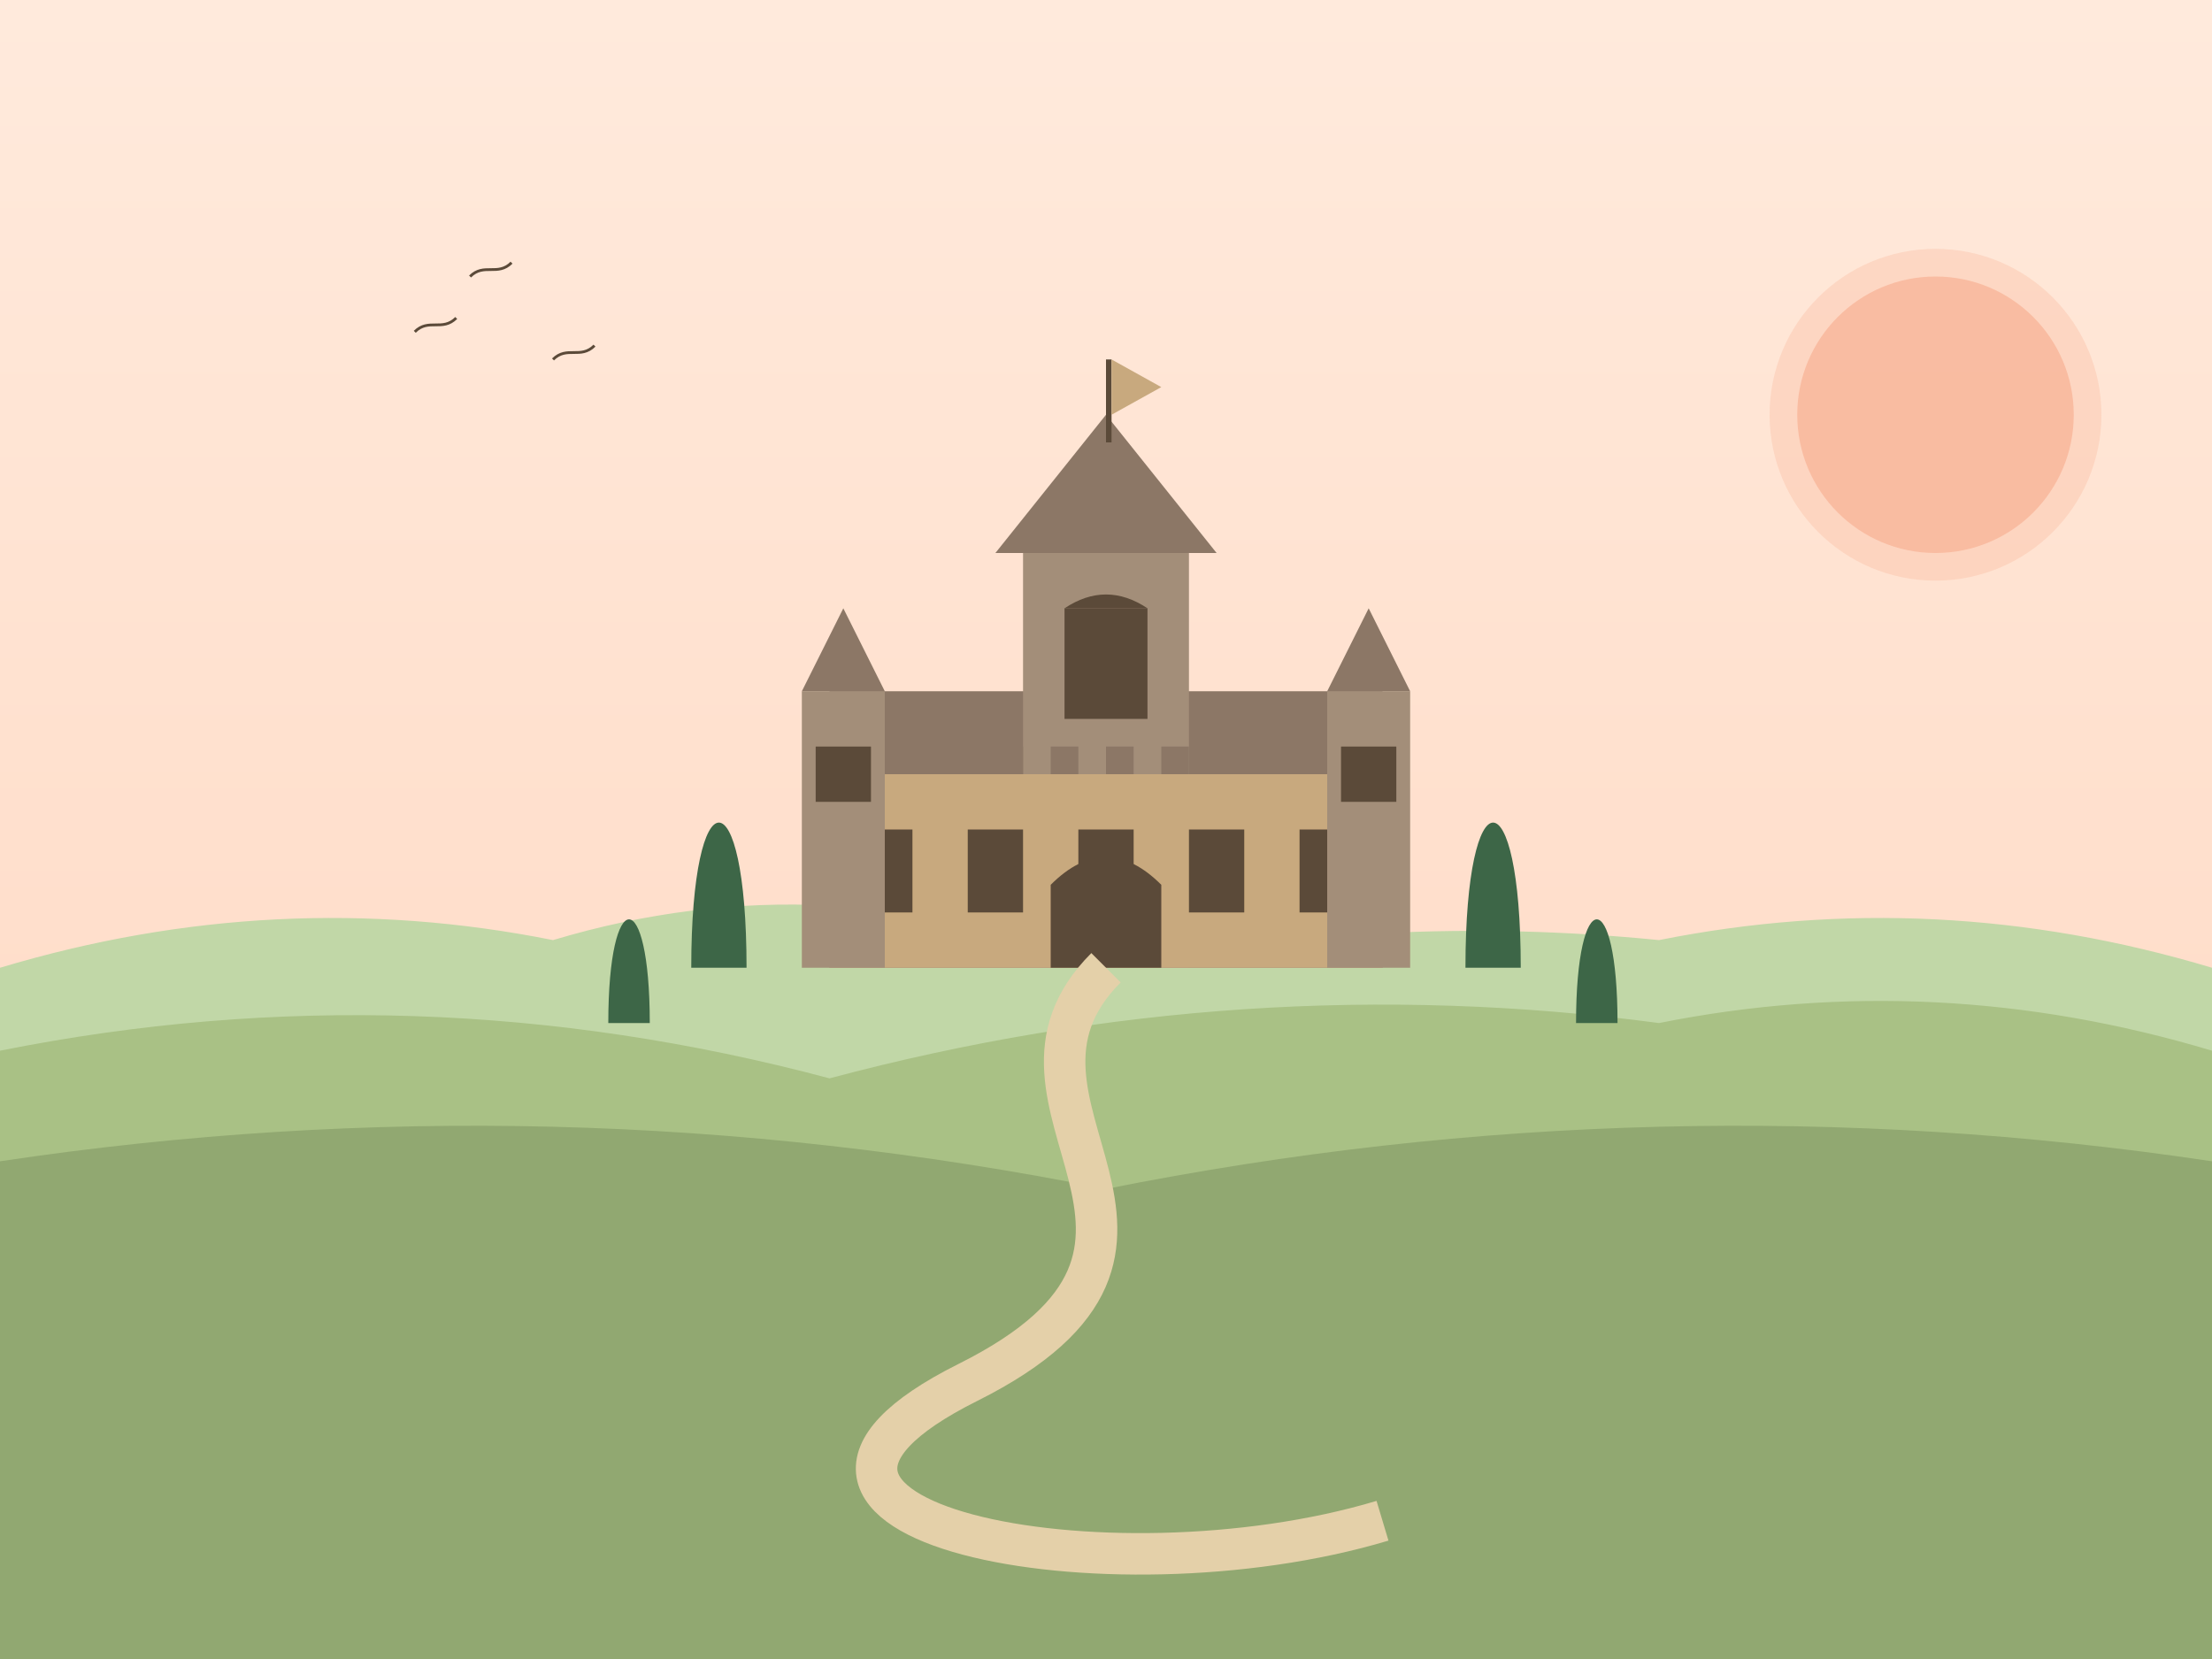
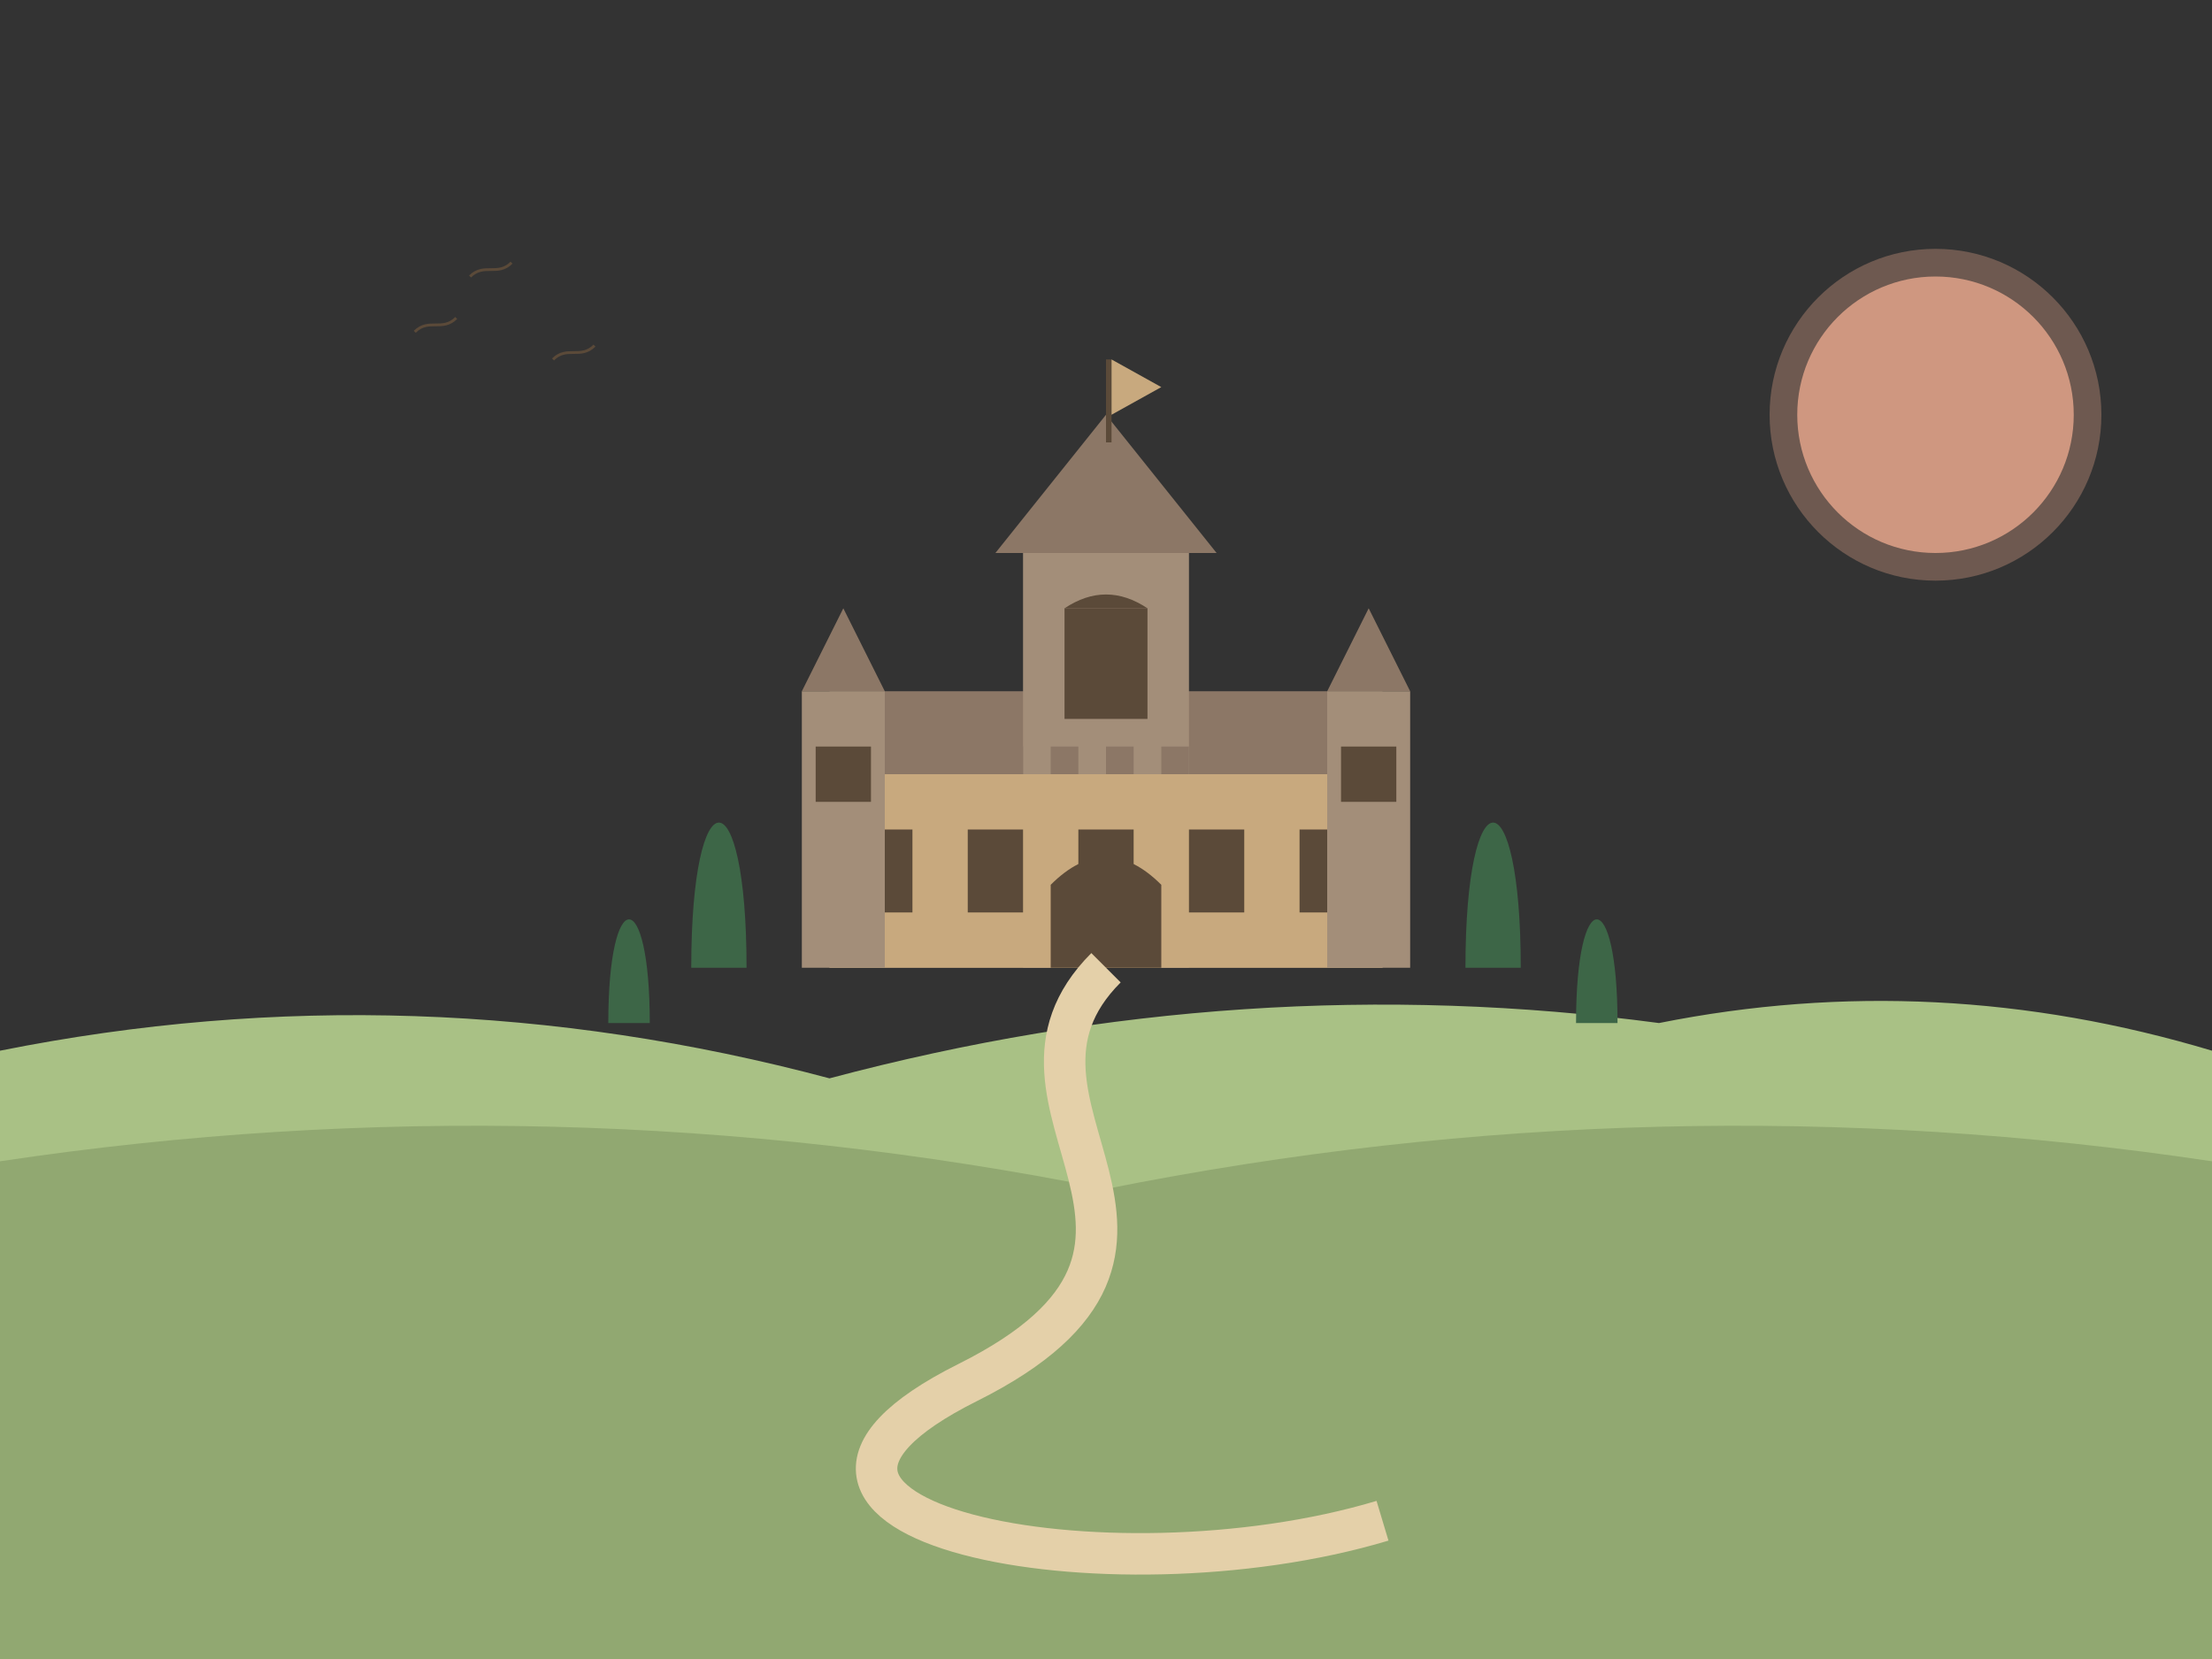
<svg xmlns="http://www.w3.org/2000/svg" viewBox="0 0 800 600">
  <rect x="0" y="0" width="800" height="600" fill="#333333" stroke="none" />
  <defs>
    <linearGradient id="sunset-gradient" x1="0%" y1="0%" x2="0%" y2="100%">
      <stop offset="0%" stop-color="#ffeadc" />
      <stop offset="100%" stop-color="#ffd6bf" />
    </linearGradient>
  </defs>
-   <rect x="0" y="0" width="800" height="600" fill="url(#sunset-gradient)" />
-   <path d="M0 350 Q 100 320, 200 340 Q 300 310, 400 350 Q 500 330, 600 340 Q 700 320, 800 350 L800 600 L0 600 Z" fill="#c1d7a7" />
  <path d="M0 380 Q 150 350, 300 390 Q 450 350, 600 370 Q 700 350, 800 380 L800 600 L0 600 Z" fill="#a9c185" />
  <path d="M0 420 Q 200 390, 400 430 Q 600 390, 800 420 L800 600 L0 600 Z" fill="#91a871" />
  <path d="M300 250 L500 250 L500 350 L300 350 Z" fill="#8c7766" />
  <rect x="370" y="200" width="60" height="150" fill="#a38e79" />
-   <path d="M360 200 L440 200 L400 150 Z" fill="#8c7766" />
+   <path d="M360 200 L440 200 L400 150 " fill="#8c7766" />
  <rect x="300" y="280" width="200" height="70" fill="#c8a97e" />
  <rect x="310" y="300" width="20" height="30" fill="#5b4a39" />
  <rect x="350" y="300" width="20" height="30" fill="#5b4a39" />
  <rect x="390" y="300" width="20" height="30" fill="#5b4a39" />
  <rect x="430" y="300" width="20" height="30" fill="#5b4a39" />
  <rect x="470" y="300" width="20" height="30" fill="#5b4a39" />
  <rect x="300" y="270" width="10" height="10" fill="#8c7766" />
  <rect x="320" y="270" width="10" height="10" fill="#8c7766" />
  <rect x="340" y="270" width="10" height="10" fill="#8c7766" />
  <rect x="360" y="270" width="10" height="10" fill="#8c7766" />
  <rect x="380" y="270" width="10" height="10" fill="#8c7766" />
  <rect x="400" y="270" width="10" height="10" fill="#8c7766" />
  <rect x="420" y="270" width="10" height="10" fill="#8c7766" />
  <rect x="440" y="270" width="10" height="10" fill="#8c7766" />
  <rect x="460" y="270" width="10" height="10" fill="#8c7766" />
  <rect x="480" y="270" width="10" height="10" fill="#8c7766" />
  <rect x="385" y="220" width="30" height="40" fill="#5b4a39" />
  <path d="M385 220 Q 400 210, 415 220 Z" fill="#5b4a39" />
  <rect x="380" y="320" width="40" height="30" fill="#5b4a39" />
  <path d="M380 320 Q 400 300, 420 320 Z" fill="#5b4a39" />
  <rect x="290" y="250" width="30" height="100" fill="#a38e79" />
  <path d="M290 250 L320 250 L305 220 Z" fill="#8c7766" />
  <rect x="295" y="270" width="20" height="20" fill="#5b4a39" />
  <rect x="480" y="250" width="30" height="100" fill="#a38e79" />
  <path d="M480 250 L510 250 L495 220 Z" fill="#8c7766" />
  <rect x="485" y="270" width="20" height="20" fill="#5b4a39" />
  <rect x="400" y="130" width="2" height="30" fill="#5b4a39" />
  <path d="M402 130 L420 140 L402 150 Z" fill="#c8a97e" />
  <path d="M250 350 C250 280, 270 280, 270 350 Z" fill="#3d6647" />
  <path d="M530 350 C530 280, 550 280, 550 350 Z" fill="#3d6647" />
  <path d="M220 370 C220 320, 235 320, 235 370 Z" fill="#3d6647" />
  <path d="M570 370 C570 320, 585 320, 585 370 Z" fill="#3d6647" />
  <path d="M400 350 C350 400, 450 450, 350 500 C250 550, 400 580, 500 550" stroke="#e4d0a9" stroke-width="15" fill="none" />
  <path d="M50 450 L150 450" stroke="#91a871" stroke-width="5" />
  <path d="M50 470 L150 470" stroke="#91a871" stroke-width="5" />
  <path d="M50 490 L150 490" stroke="#91a871" stroke-width="5" />
  <path d="M50 510 L150 510" stroke="#91a871" stroke-width="5" />
  <path d="M650 450 L750 450" stroke="#91a871" stroke-width="5" />
  <path d="M650 470 L750 470" stroke="#91a871" stroke-width="5" />
  <path d="M650 490 L750 490" stroke="#91a871" stroke-width="5" />
  <path d="M650 510 L750 510" stroke="#91a871" stroke-width="5" />
  <circle cx="700" cy="150" r="50" fill="#f8b195" opacity="0.7" />
  <circle cx="700" cy="150" r="60" fill="#f8b195" opacity="0.3" />
  <path d="M150 120 C155 115, 160 120, 165 115" stroke="#5b4a39" stroke-width="1" fill="none" />
  <path d="M170 100 C175 95, 180 100, 185 95" stroke="#5b4a39" stroke-width="1" fill="none" />
  <path d="M200 130 C205 125, 210 130, 215 125" stroke="#5b4a39" stroke-width="1" fill="none" />
</svg>